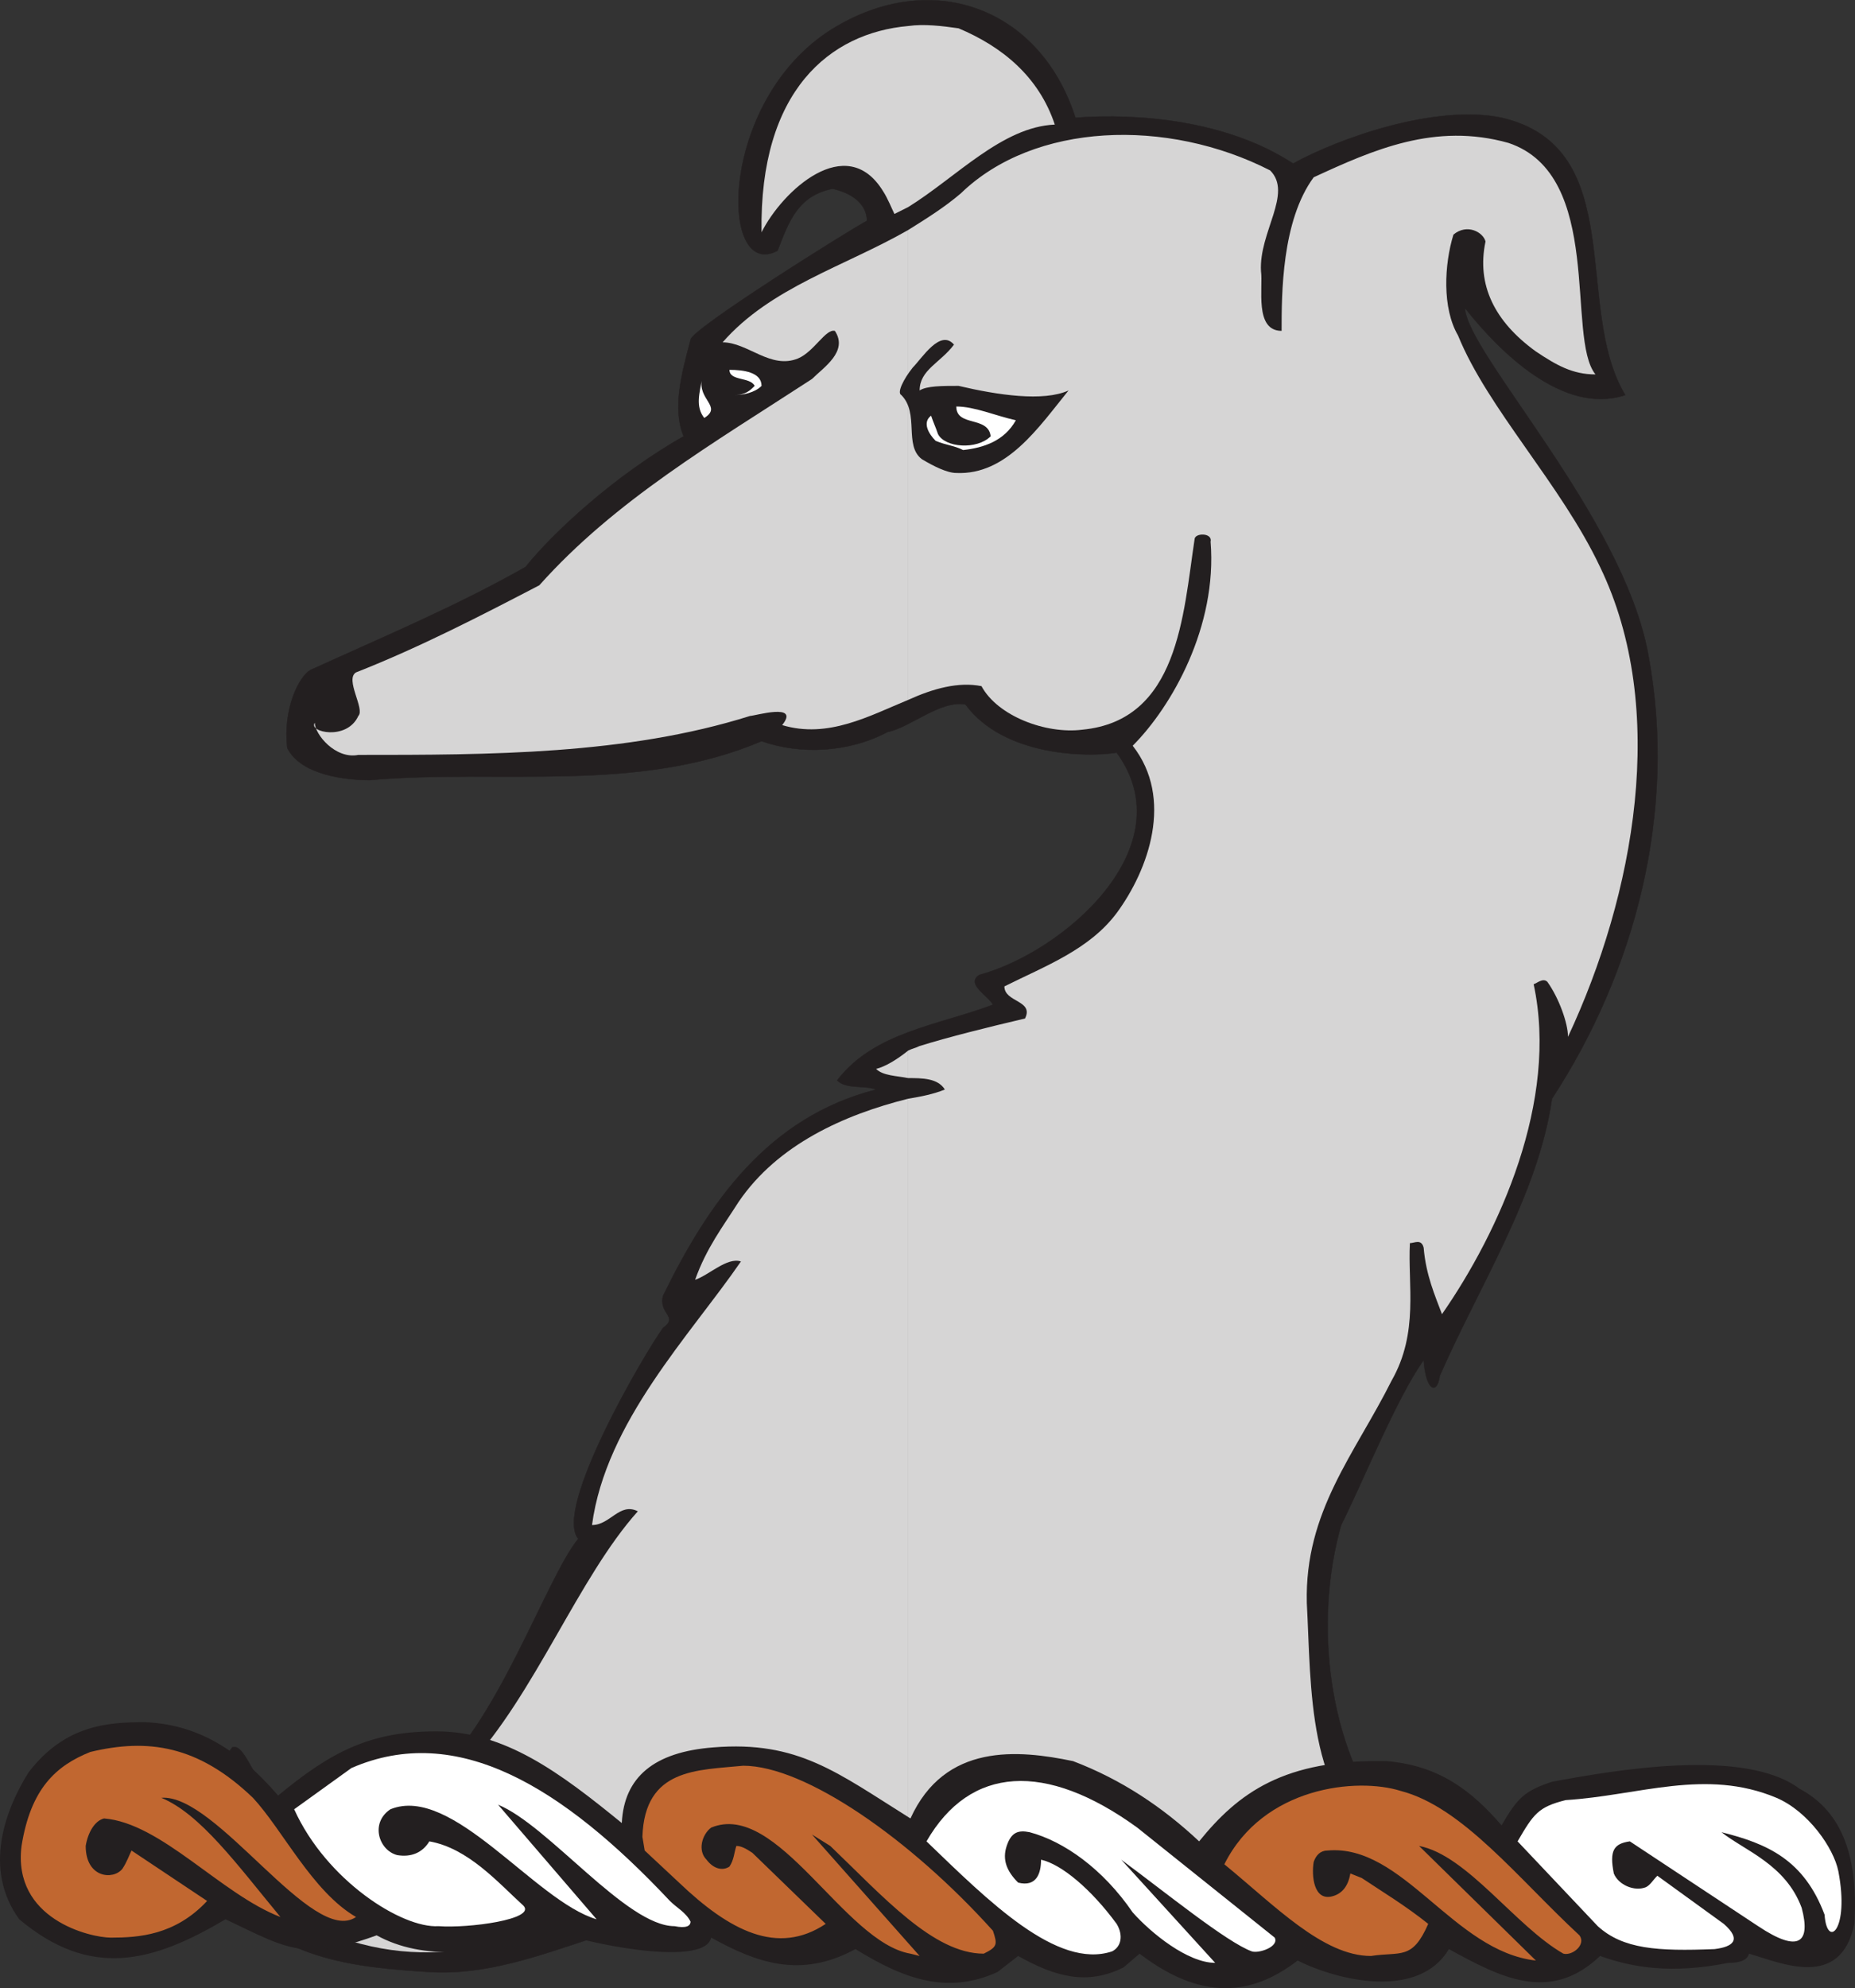
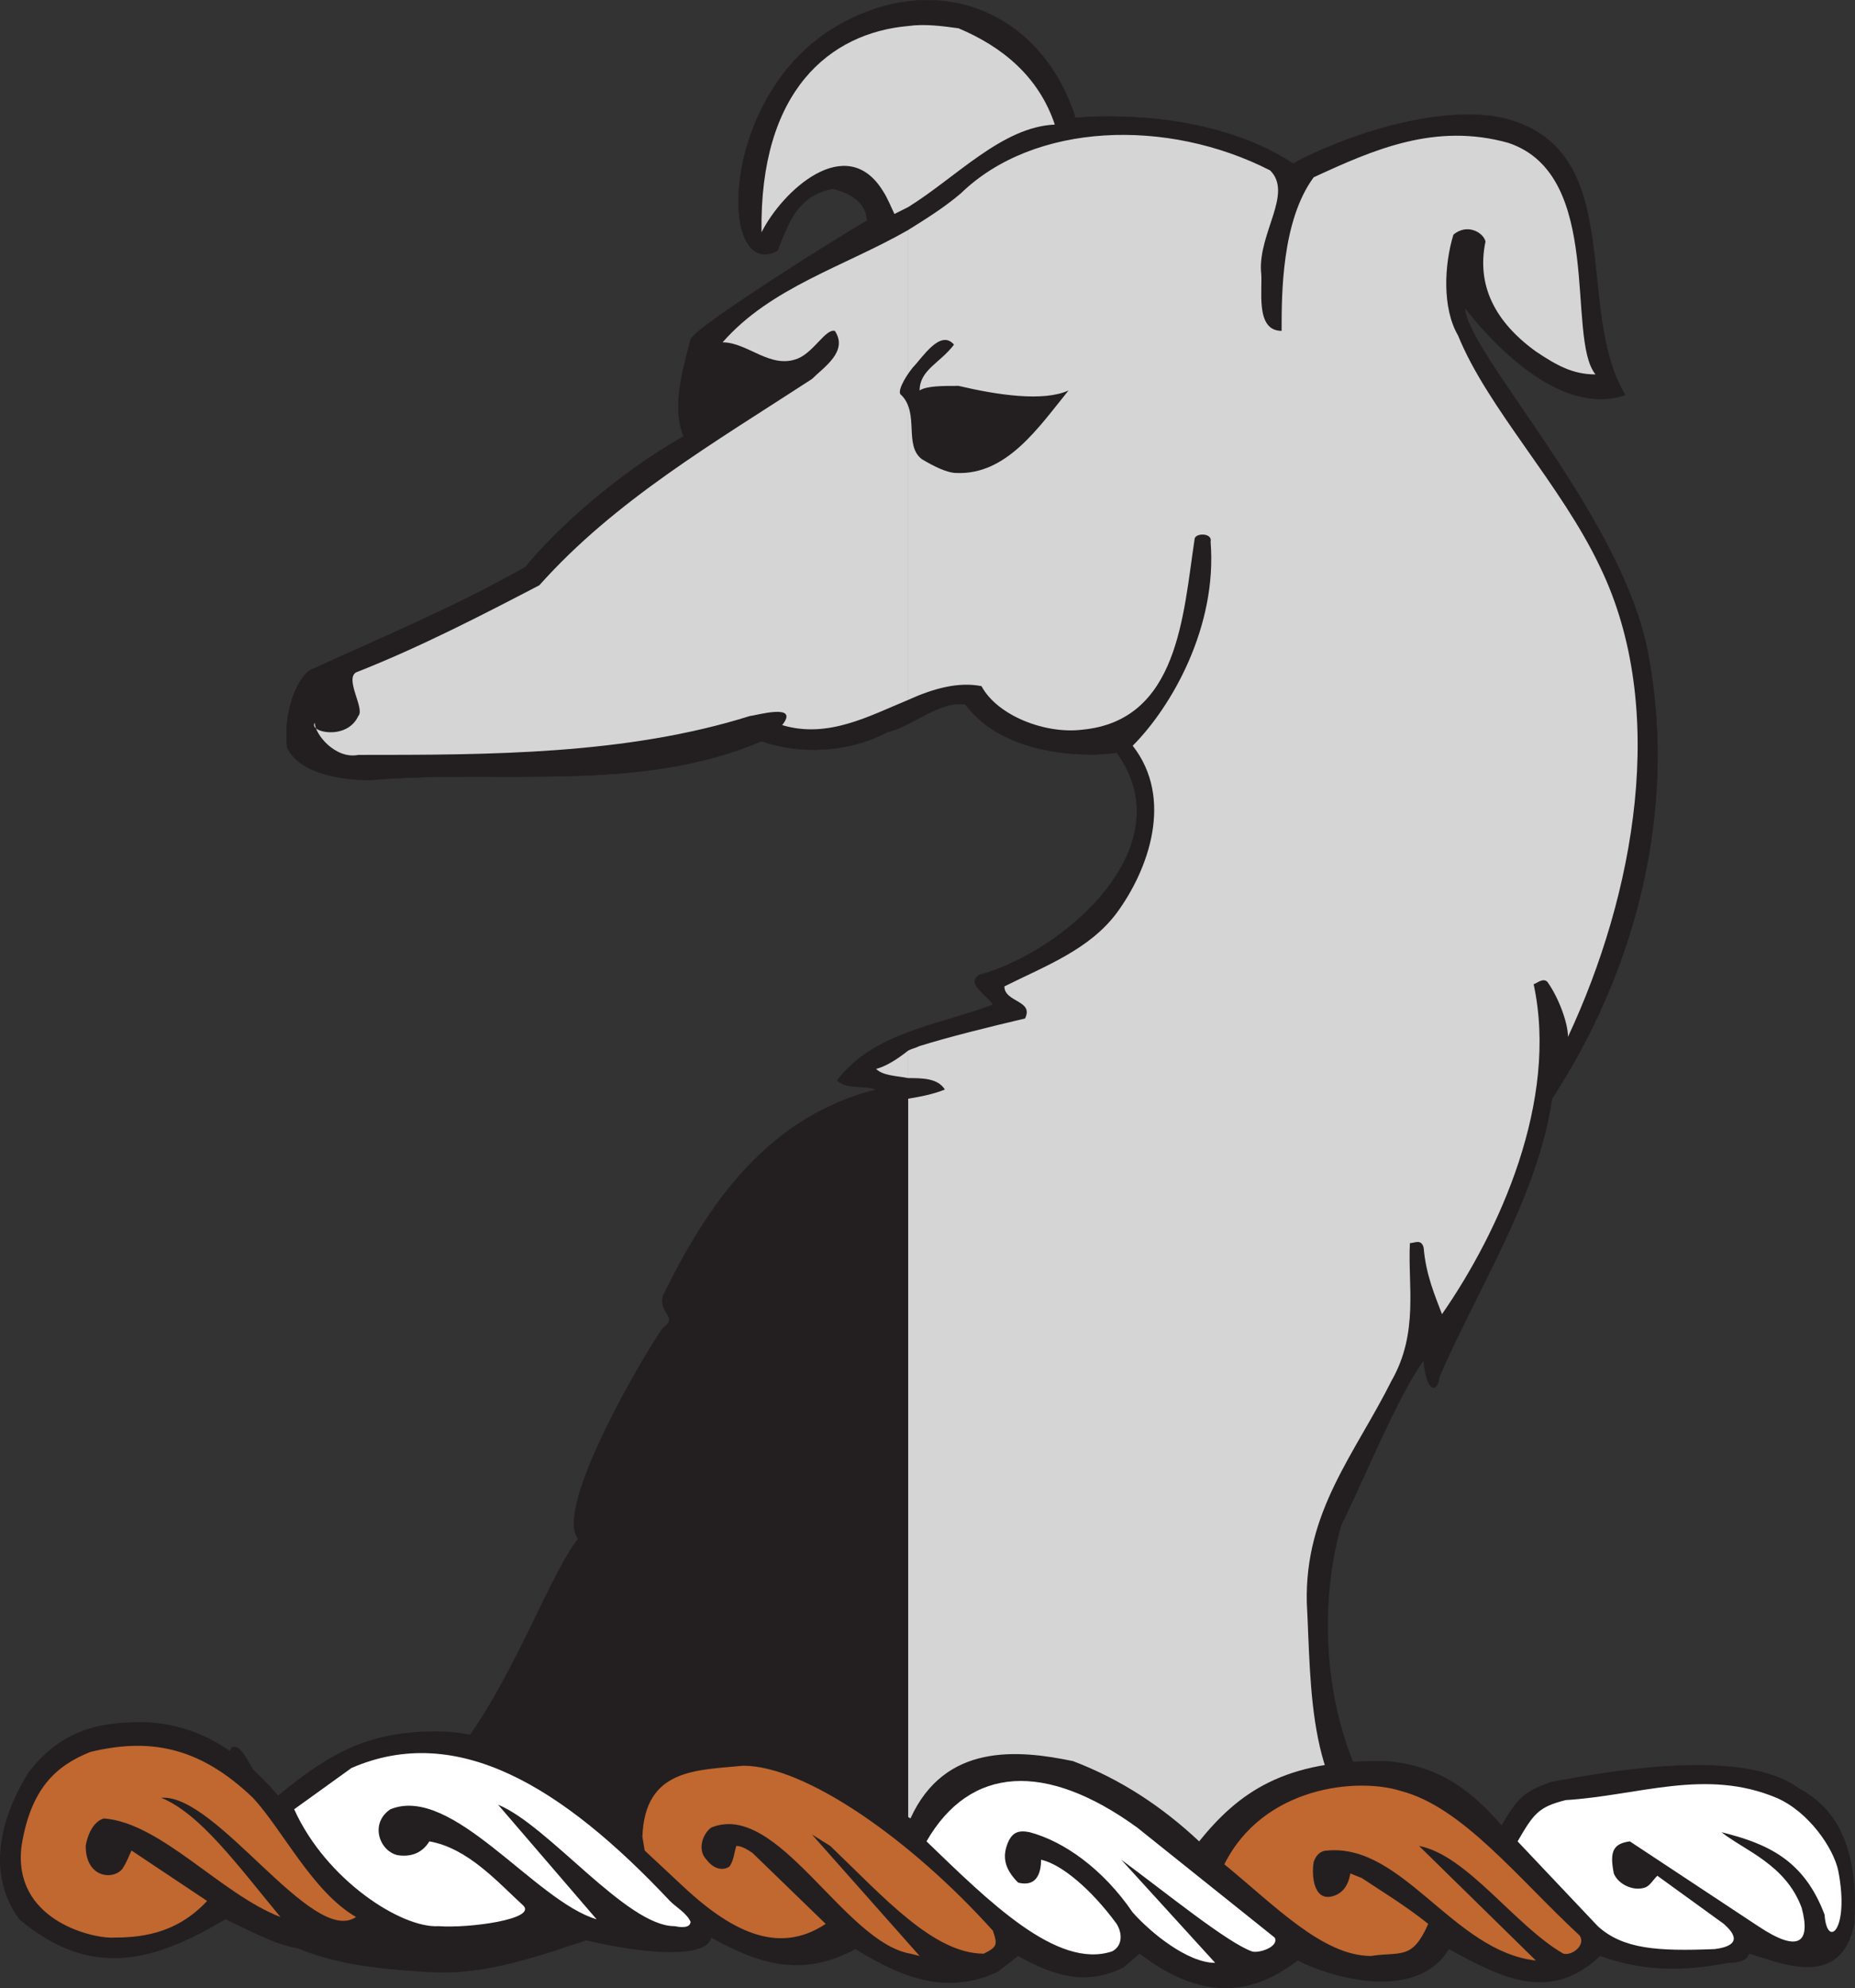
<svg xmlns="http://www.w3.org/2000/svg" width="607.259" height="650.545">
  <rect width="100%" height="100%" fill="#333333" stroke="none" />
  <path fill="#231f20" fill-rule="evenodd" d="M140.553 645.264c36.75 2.25 69-25.5 105-17.25 23.25.75 45.75 9 66 6.75 30-1.5 33.75-28.5 54.75-39 23.25 30.75 124.5 67.5 147.75 16.5 3-7.5 9.75-15.75 9.75-21.75-17.25 10.5-52.5 27-69 6.75-20.25-25.5-24.75-66.75-15.75-98.25 7.5-15 18-41.25 27-54 .75 10.5 4.5 11.25 5.25 5.25 12.75-29.25 32.25-59.25 36.75-90.75 27-41.25 41.25-93.75 31.5-145.5-8.25-45-59.25-98.25-60-113.25 11.25 14.25 32.25 35.25 52.5 28.5-17.25-28.5 1.5-81-40.5-90.75-21.75-4.5-53.25 6.75-68.25 15-21.75-14.25-51-16.5-71.25-15-11.25-35.25-45.75-48.75-78-30-39 22.5-39 84-19.5 73.5 3.75-9.75 6.75-18 18-20.25 6.75 1.5 11.25 5.25 11.25 10.5-4.5 2.25-58.5 36-57.75 39-3 11.25-6 22.5-2.25 31.5-22.5 12.75-42.75 31.5-51.75 42.75-22.5 12.75-45.75 22.5-70.5 33.75-3.75 2.25-9 12.75-7.5 25.5 4.5 9 19.5 10.5 27 10.5 42.75-3.75 87.75 4.5 128.25-12.75 12.75 4.5 28.5 3.75 41.25-3 7.5-1.5 17.25-10.5 25.5-9 12.75 17.25 40.5 17.25 49.5 15.75 22.5 30.75-17.25 65.25-45 72.75-4.5 3 3 6.75 4.5 9.75-18 6.75-39 9-51 24.75 3 3 9 1.5 12.75 3-35.25 9-54.75 36.75-69.75 67.5-1.5 6 5.25 6.75 0 10.5-6 8.25-36 59.25-27.75 69-10.5 12.75-27 62.25-48.75 78.75-53.25 40.5-56.25-13.5-64.5-10.5-9.75 12-11.25 32.25-3 44.25 14.25 25.5 44.25 27.75 67.5 29.25" />
  <path fill="none" stroke="#231f20" stroke-linecap="round" stroke-linejoin="round" stroke-miterlimit="10" stroke-width=".12" d="M140.553 645.264c36.75 2.25 69-25.5 105-17.25 23.25.75 45.75 9 66 6.75 30-1.5 33.75-28.5 54.75-39 23.25 30.75 124.5 67.5 147.75 16.5 3-7.5 9.75-15.75 9.75-21.75-17.25 10.5-52.5 27-69 6.75-20.25-25.5-24.75-66.75-15.75-98.25 7.5-15 18-41.25 27-54 .75 10.5 4.5 11.25 5.25 5.25 12.75-29.25 32.25-59.25 36.75-90.75 27-41.25 41.25-93.75 31.5-145.5-8.25-45-59.25-98.25-60-113.25 11.25 14.25 32.25 35.25 52.5 28.5-17.25-28.5 1.5-81-40.5-90.75-21.75-4.5-53.25 6.75-68.25 15-21.75-14.25-51-16.5-71.25-15-11.25-35.25-45.75-48.75-78-30-39 22.5-39 84-19.5 73.5 3.75-9.75 6.75-18 18-20.25 6.75 1.5 11.25 5.25 11.25 10.5-4.5 2.25-58.5 36-57.75 39-3 11.25-6 22.5-2.25 31.5-22.5 12.75-42.75 31.5-51.75 42.75-22.5 12.75-45.75 22.5-70.5 33.75-3.75 2.25-9 12.75-7.5 25.5 4.5 9 19.5 10.5 27 10.5 42.75-3.75 87.75 4.5 128.25-12.75 12.75 4.5 28.5 3.75 41.25-3 7.5-1.5 17.25-10.5 25.5-9 12.75 17.25 40.5 17.25 49.5 15.75 22.5 30.75-17.25 65.25-45 72.75-4.5 3 3 6.75 4.5 9.75-18 6.75-39 9-51 24.75 3 3 9 1.5 12.75 3-35.25 9-54.75 36.75-69.75 67.5-1.5 6 5.25 6.75 0 10.5-6 8.25-36 59.25-27.75 69-10.5 12.75-27 62.25-48.75 78.75-53.25 40.5-56.25-13.5-64.5-10.5-9.75 12-11.25 32.25-3 44.25 14.25 25.5 44.25 27.75 67.5 29.25zm0 0" />
  <path fill="#d6d5d5" fill-rule="evenodd" d="M297.303 359.514v268.5c18 .75 34.5-3 46.5-20.25 5.25-9 13.5-17.25 21.75-20.25 29.25 24.75 71.25 50.25 119.25 42 15-5.25 21.75-17.25 28.5-27.75-17.25 10.5-43.5 14.25-60.75 2.25-24.75-15.75-23.25-51.75-24.75-79.5-.75-30 15.75-48.75 27.75-72.75 9-15.75 5.25-31.5 6-45 1.5 0 3.75-1.5 4.5 1.5.75 9 3.75 15.75 6 21.75 18.75-27 38.25-69.75 30-108 .75 0 3-2.25 4.5-.75 3.75 5.25 6.75 13.5 6.75 18 21.75-46.5 33-107.25 10.5-153.75-12.75-27-36.75-51.75-46.5-75.75-5.25-9-4.5-23.25-1.5-33 4.5-3.75 9.75-.75 10.5 2.25-3 14.25 3 26.25 16.5 36 6.75 4.5 12 7.5 19.5 7.5-9.75-12 3-65.25-28.5-75.75-24-6.75-44.25 2.25-63.75 11.25-10.5 14.25-10.5 38.25-10.5 50.25-9 0-6-14.25-6.75-19.5-.75-12.75 10.5-25.5 3-33-33.75-17.25-77.25-15.75-101.25 7.5-5.25 4.5-11.25 8.25-17.25 12v153.75c8.25-3.75 16.5-6 24-4.5 5.25 9.75 21 15.75 33 14.25 31.5-3 33-37.5 36.75-62.25 0-2.25 6-2.25 5.25.75 2.25 27.75-12.75 54-25.5 66.75 13.5 17.25 5.25 40.5-5.25 54.75-9 12-23.25 17.25-36.75 24 0 5.25 9.75 4.5 6.75 10.5-12.75 3-24.75 6-34.5 9-1.5.75-2.25.75-3.75 1.5v9c4.5 0 9.75 0 12 3.75-3.75 1.5-7.5 2.25-12 3m0-351v59.25c15.75-9.75 30.75-26.25 48-27-5.25-15.75-17.25-25.5-31.5-31.5-5.25-.75-11.25-1.5-16.5-.75m0 59.25V8.514c-25.5 2.25-48.75 21-48 67.5 6.75-13.5 27.75-33 39.75-13.5 1.5 2.25 3 6 3.75 7.5l4.5-2.25" />
-   <path fill="#d6d5d5" fill-rule="evenodd" d="M297.303 229.014V75.264c-21 12-45 18.75-60.75 36.75 8.25 0 15.75 9 24.75 5.25 5.25-2.25 9-9.75 12-9 4.5 6.75-3.75 12-7.5 15.75-32.25 21-64.5 39.75-89.25 67.5-18.75 9.75-39 20.25-60 28.5-3.75 2.25 3 12 .75 14.25-3.75 8.25-16.5 5.25-14.25 2.25 0 3.75 6.75 12 14.25 10.5 42.75 0 87.75 0 128.25-12.75 1.5 0 16.5-4.5 10.5 3 15 4.5 28.5-3 41.25-8.25m0 123.75v-9c-3.75 3-7.5 5.25-10.5 6 2.25 2.25 6.75 2.25 10.5 3m0 275.25v-268.5c-21 5.25-42.75 15-55.5 33.75-5.25 8.25-10.5 15-14.25 25.5 4.5-1.5 10.5-7.5 15-6-16.5 24-44.25 52.5-48.75 86.25 6 0 9-7.5 15-4.5-19.5 21.75-33.75 60-55.5 83.25-46.5 50.25-72.75 15-77.25 2.25-7.5 18 0 36 13.5 44.25 41.25 22.5 66.75 16.5 112.5-1.5 29.25-11.25 65.25 3.75 95.25 5.25" />
+   <path fill="#d6d5d5" fill-rule="evenodd" d="M297.303 229.014V75.264c-21 12-45 18.75-60.75 36.75 8.25 0 15.75 9 24.75 5.25 5.25-2.25 9-9.75 12-9 4.5 6.75-3.75 12-7.5 15.75-32.25 21-64.5 39.75-89.25 67.5-18.75 9.75-39 20.25-60 28.5-3.75 2.25 3 12 .75 14.25-3.75 8.25-16.5 5.25-14.25 2.25 0 3.75 6.75 12 14.25 10.5 42.75 0 87.75 0 128.25-12.75 1.5 0 16.5-4.5 10.5 3 15 4.5 28.5-3 41.25-8.25m0 123.75v-9c-3.75 3-7.5 5.25-10.5 6 2.25 2.25 6.75 2.25 10.5 3m0 275.25v-268.5" />
  <path fill="#231f20" fill-rule="evenodd" d="M313.053 154.764c16.5.75 27-15 36.75-27-8.25 3.75-23.25 1.5-36-1.5-5.25 0-10.5 0-12.75 1.5 0-6.75 6.75-9 11.25-15-4.5-5.25-10.5 4.5-13.5 7.5-3 3.75-5.25 8.25-3.75 9 6 6 .75 16.5 6.75 21 3.75 2.25 8.25 4.5 11.25 4.5" />
-   <path fill="#fff" fill-rule="evenodd" d="M315.303 147.264c6.75-.75 13.5-3 17.25-9.75-6.75-1.5-13.5-4.5-19.5-4.5 0 6.75 10.5 3 11.25 9.75-4.5 4.5-15 3.75-17.25-.75-.75-2.25-1.5-3.75-2.25-6-3 2.25-.75 6 1.5 8.25 3.75 1.5 6 1.5 9 3m-84.75-10.5c6-3.75-2.25-6-.75-12.75-.75 4.5-2.25 9 .75 12.75m9.75-7.5c3 0 6.75-.75 9-3 0-4.5-6-5.25-10.5-5.25 0 3.75 6.75 2.25 8.25 5.25-1.5 1.5-3 3-6.75 3" />
  <path fill="#231f20" fill-rule="evenodd" d="m373.053 639.264-5.25 4.5c-12 6-22.5 3-34.5-3.75l-6.75 5.25c-16.5 7.5-30.75 2.25-46.5-7.5-18 9.75-32.25 4.5-47.25-3.75-2.25 10.5-45.75.75-51-2.25-23.25 8.25-43.5 9.75-58.5 1.5-8.25 3-16.5 5.25-22.5 4.5-8.25 0-17.25-5.25-27-9.75-24 14.25-44.25 19.5-67.5 0-12-16.5-4.5-36 3-48 12-15.75 26.25-16.5 38.25-16.5 15.75.75 29.25 7.5 43.5 24 17.25-14.25 30-21 51.75-21 22.5 0 40.5 13.5 60.75 30 .75-15 10.5-23.25 30-24.75 27.75-2.25 40.5 8.25 64.5 23.25 11.25-24.75 35.25-22.5 53.25-18.75 15.75 6 29.25 15 41.25 26.25 12.75-15.75 27.75-27 61.5-26.25 17.25 1.5 27.75 9.75 37.5 21 5.25-9 7.5-11.25 16.5-14.25 20.25-3.75 63-11.25 81 2.25 12.75 6.75 19.5 20.25 18 44.25-4.5 21.75-24 12.75-34.5 9.75-.75 3-5.25 3-6.75 3-18.75 3.75-31.5 1.5-42-2.25-16.5 15.75-33 6.75-49.5-2.25-9.75 16.5-36 10.5-49.5 3.75-12.75 9.75-29.25 15-51.75-2.25" />
  <path fill="#fff" fill-rule="evenodd" d="M370.803 625.764c-9.75-14.25-22.5-23.25-33.75-26.25-3.75-.75-6 0-7.5 4.5s0 8.25 3.75 12c6 1.5 7.5-3 7.5-7.5 6.75 1.5 16.5 9.75 24.75 21 2.25 3.75 1.5 7.5-1.5 9-18 6-40.5-16.5-60.75-36 14.25-24.75 39-26.25 69-4.5l45 36c1.5 3-5.25 5.25-7.5 4.5-8.25-3-28.5-19.5-42.75-30l30.75 33.75c-9 0-21-9.75-27-16.5m152.25 4.5-26.25-27.75c5.25-9 6.75-11.25 15.75-13.5 24-1.5 45.75-10.5 69-.75 10.5 4.5 18.75 16.5 20.25 24 3.75 19.5-3.75 25.5-4.5 14.25-6.75-18-18.75-23.25-33.75-27 7.5 6 21 10.5 26.25 24.75 3 11.25-.75 15-14.25 6l-42-27.75c-5.25.75-6.75 3-5.25 10.5 1.5 3.75 6.75 6 10.5 4.5 1.5-.75 2.25-2.25 3.75-3.75l21.75 15.75c6 5.25 3 7.5-3 8.25-18.75.75-30 0-38.25-7.5" />
  <path fill="#c16730" fill-rule="evenodd" d="M7.053 604.014c3-18.75 11.25-26.25 22.5-30.75 18.75-4.5 35.25-2.25 53.25 15 9.75 10.5 19.5 30.75 33.75 39-14.25 9.75-45.75-40.5-63.75-39 12.75 5.25 24.75 21.75 39 39-19.5-7.5-39-30.75-57.75-32.25-3 .75-5.25 4.5-6 9 0 10.5 9 11.25 12 7.5 1.5-2.25 2.25-4.5 3-6l24.75 16.5c-10.5 11.25-22.5 12-31.5 12-6.75 0-32.25-6-29.25-30m441.75 36c-15.75 0-31.5-16.5-48-30 12.75-25.5 43.5-28.5 57.75-24 20.25 5.25 38.25 28.5 58.5 47.25 2.25 3-2.25 6.75-5.25 6-15.75-9-31.5-32.25-47.25-35.25l38.25 37.5c-27-3-43.5-38.25-68.25-36-2.25 0-3.75 1.5-4.5 3.75-.75 4.5 0 12.75 6 11.25 3-.75 5.25-3 6-7.5l3.75 1.5c6.75 4.5 14.25 9 21.75 15-5.25 12-9 9-18.75 10.5m-150.75-.75c-21.75-3.75-43.5-50.25-65.25-41.25-3 2.25-4.5 7.5-1.5 10.5 2.25 3 5.25 3.75 7.5 2.25 1.5-2.25 1.5-4.5 2.25-6.75 1.5 0 3 .75 5.25 2.25l24 23.25c-15.75 10.5-31.5 2.25-48-13.5l-11.25-10.5-.75-4.5c.75-22.5 18-21.75 33-23.25 20.25 0 54.75 24 81.75 54 1.5 4.5 1.5 5.25-3 7.5-16.5 0-33-18.75-50.25-35.25l-6-3.75 35.25 39.75-3-.75" />
  <path fill="#fff" fill-rule="evenodd" d="M143.553 630.264c-12 .75-36.75-15-47.25-38.25l18.75-13.5c34.5-15 69 6 104.25 43.5 2.25 2.25 5.25 3.75 6.75 6.75 0 1.5-1.5 2.25-5.25 1.5-15.75 0-41.25-33-57.75-39.75l32.25 37.5c-20.25-6-47.25-44.25-67.5-36-6.75 4.5-3.75 13.5 2.25 15 4.5.75 8.25-.75 10.5-4.5 12.75 2.25 22.5 13.5 30.75 21 4.5 4.5-18 7.5-27.75 6.75" />
</svg>